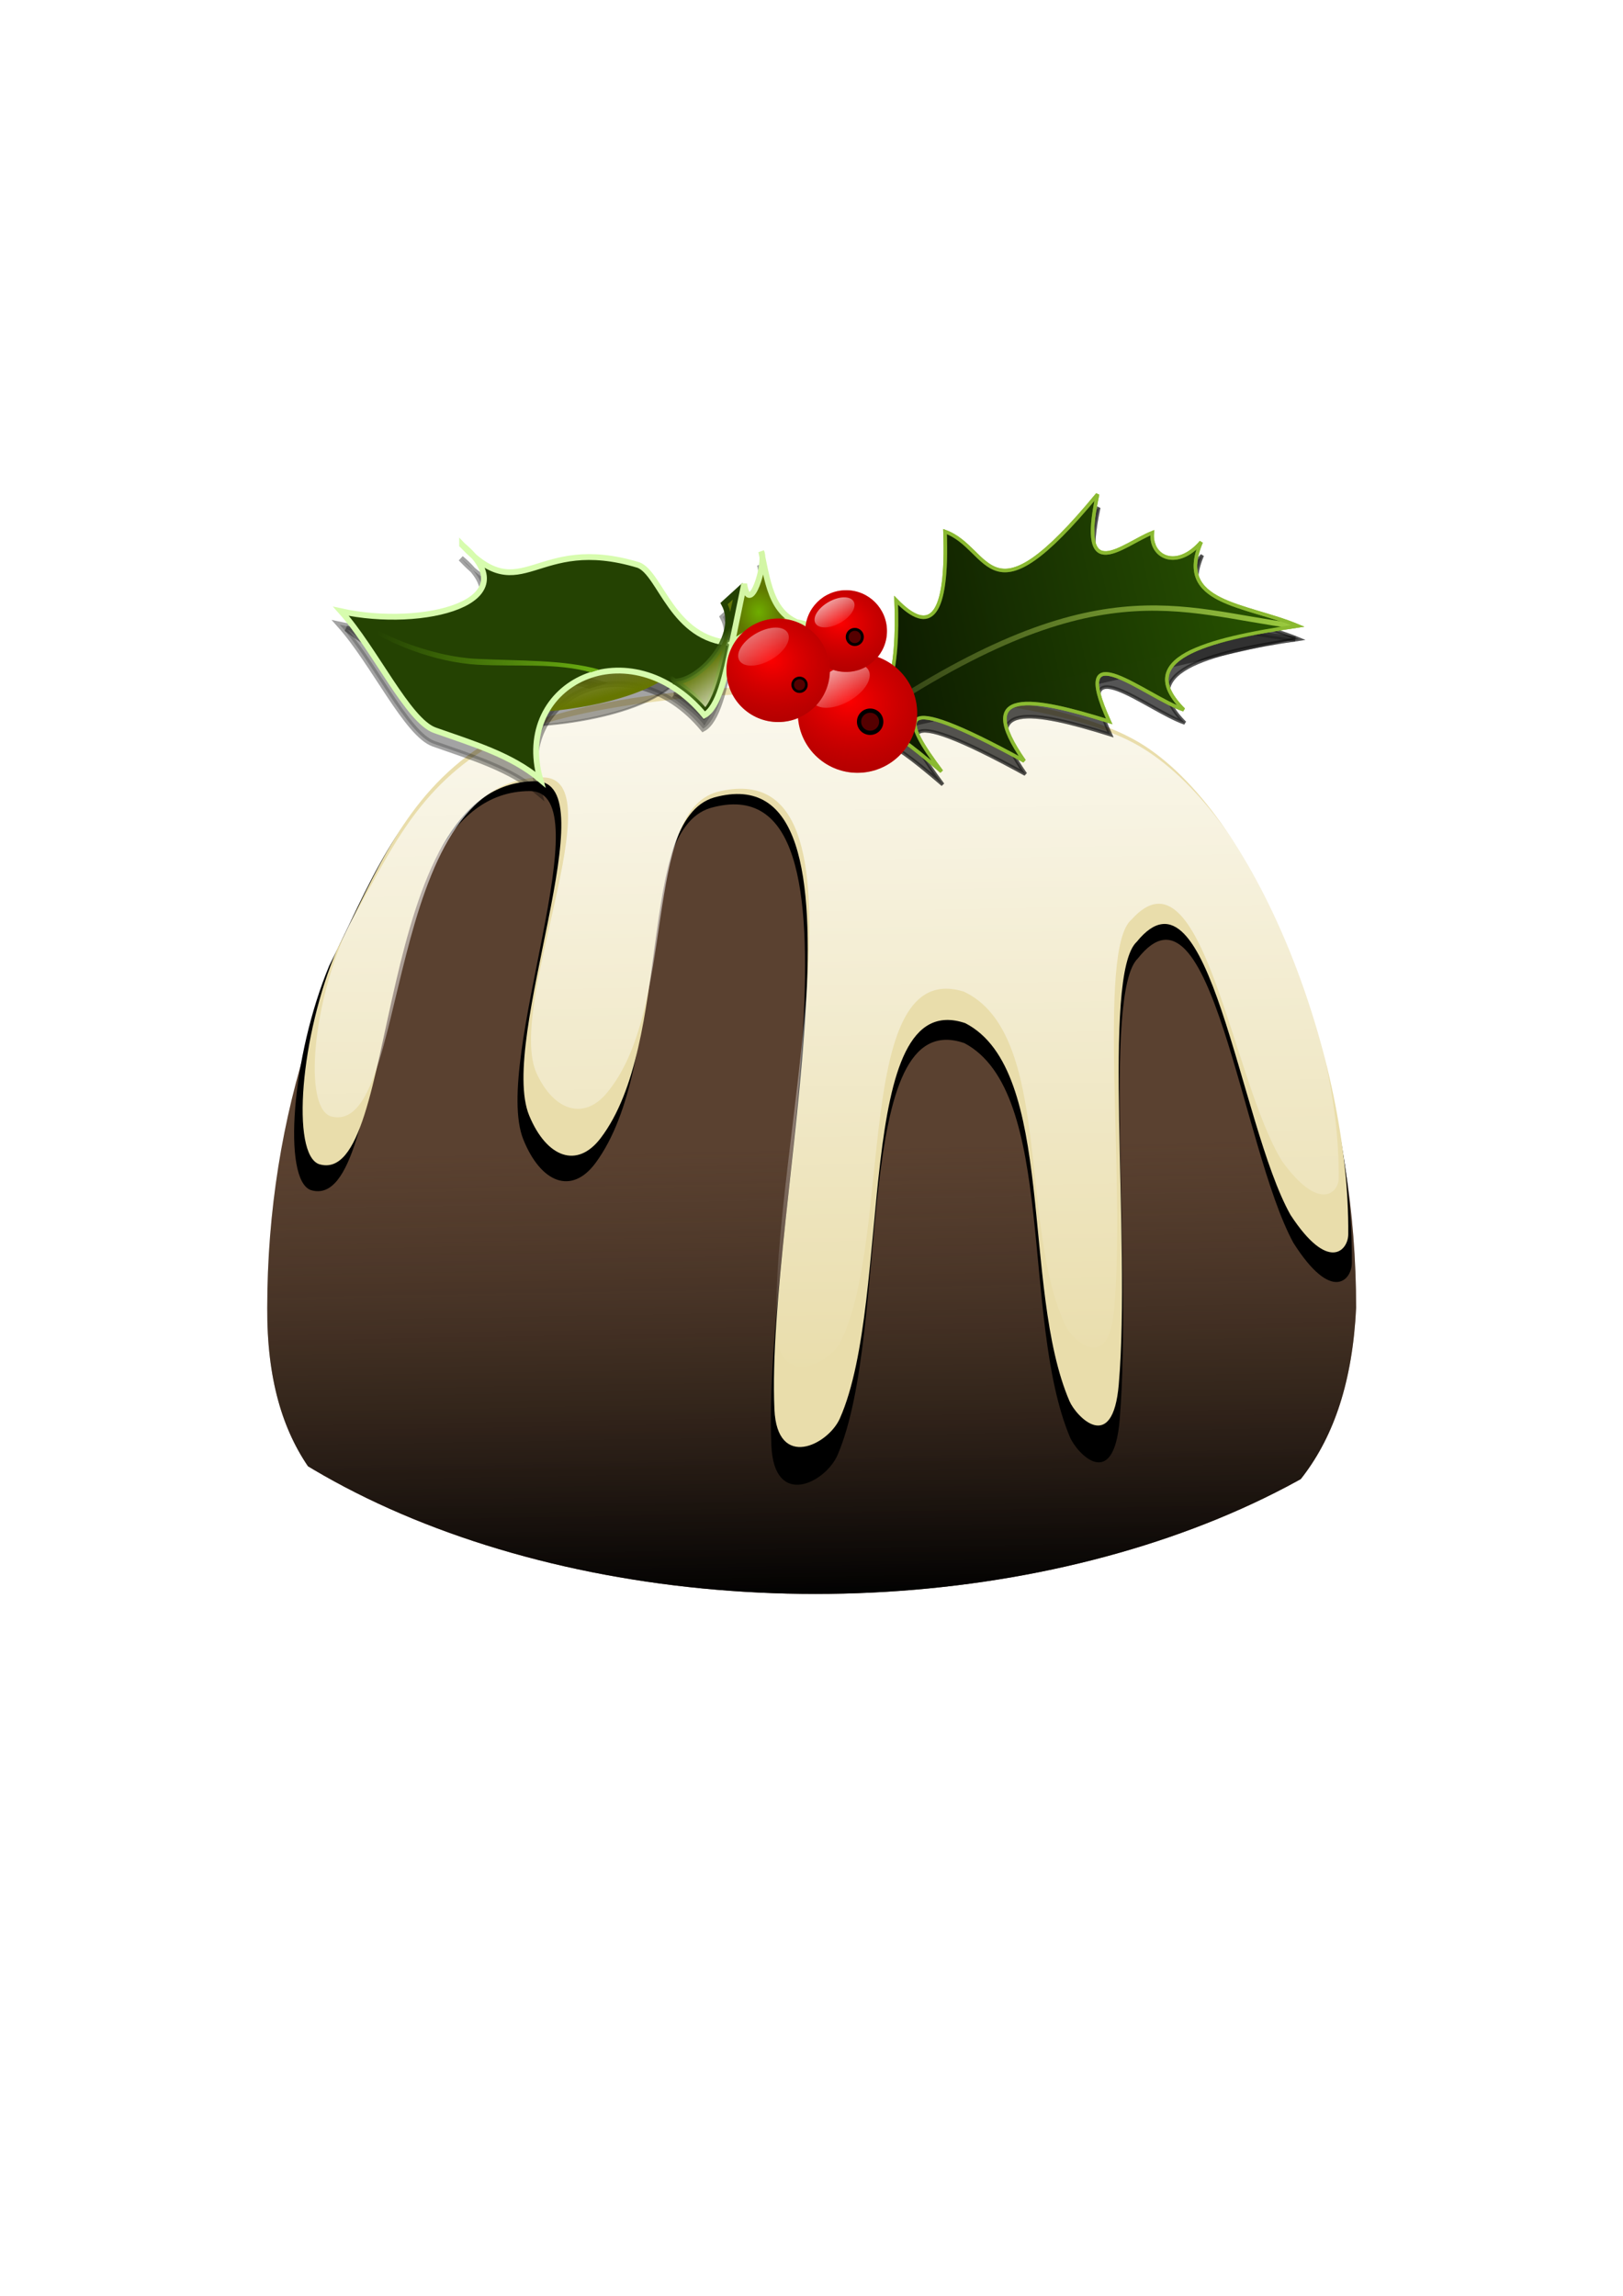
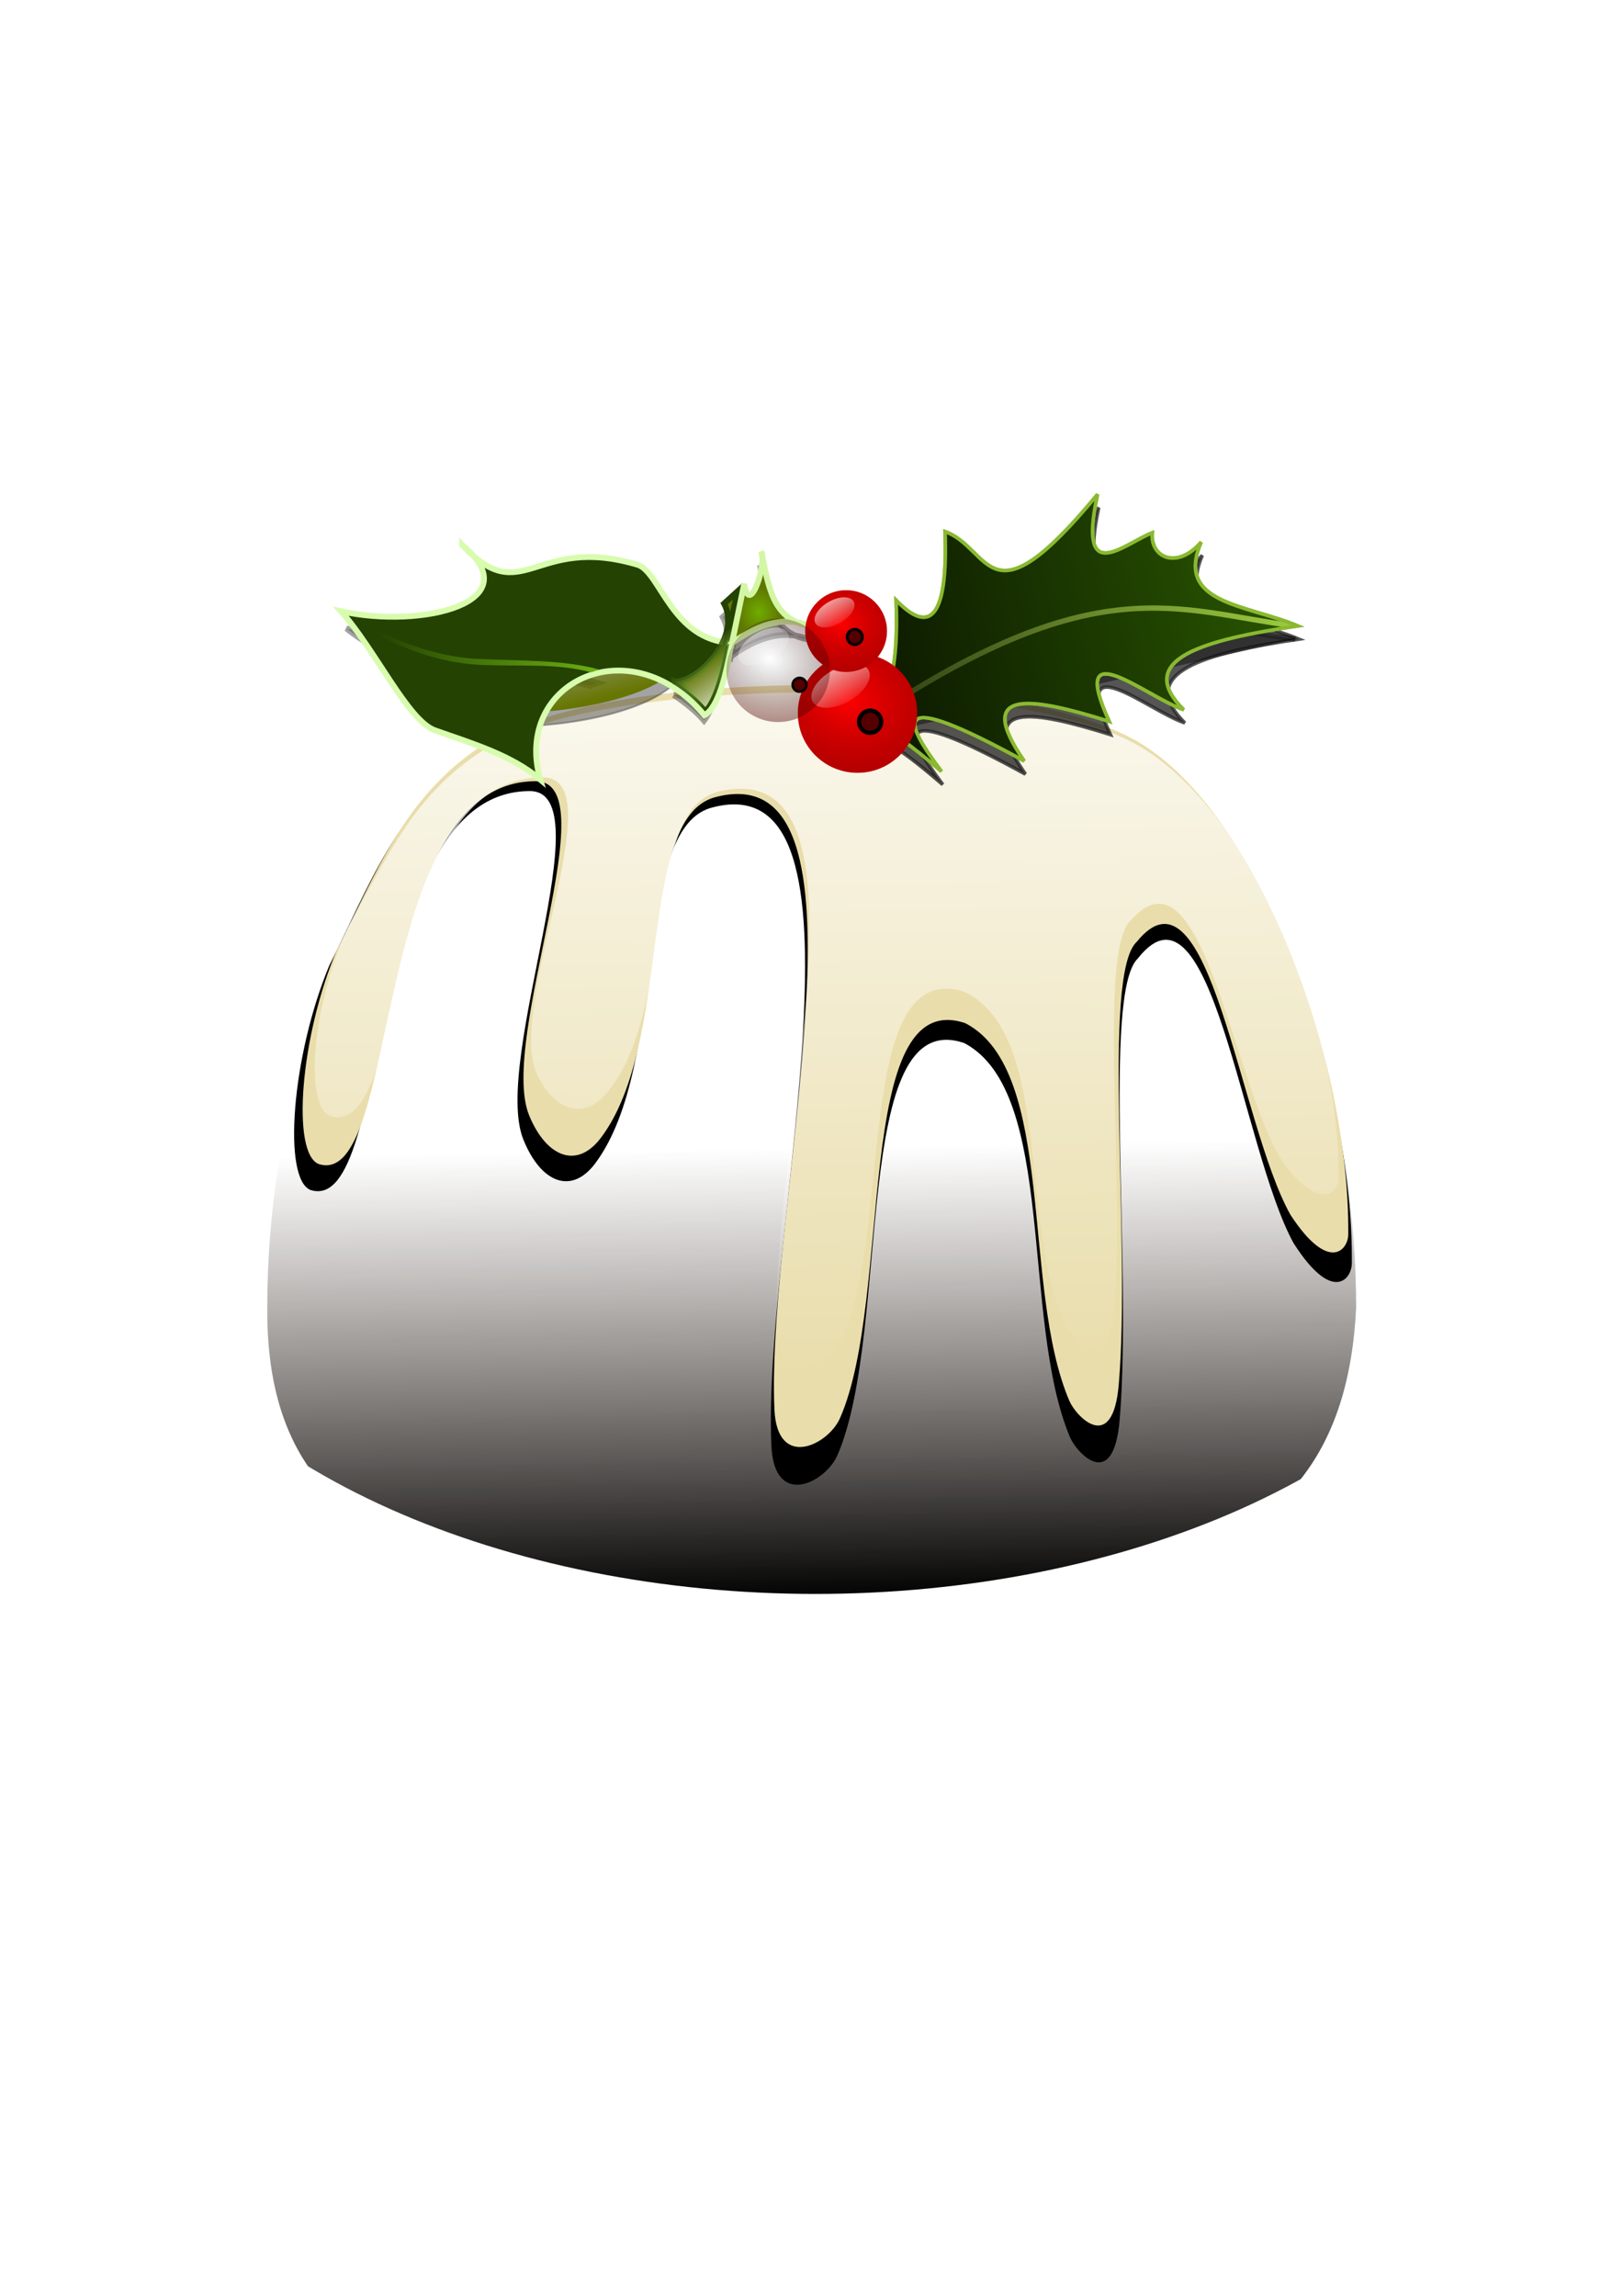
<svg xmlns="http://www.w3.org/2000/svg" xmlns:ns1="http://sodipodi.sourceforge.net/DTD/sodipodi-0.dtd" xmlns:ns2="http://www.inkscape.org/namespaces/inkscape" xmlns:xlink="http://www.w3.org/1999/xlink" ns1:docname="Christmas Pudding.svg" ns2:version="0.48.1 " version="1.1" id="svg2" height="1052.362" width="744.094" ns2:export-filename="C:\Users\The Jones'\Pictures\Clipart\Robin.png" ns2:export-xdpi="90" ns2:export-ydpi="90">
  <ns1:namedview id="base" pagecolor="#ffffff" bordercolor="#666666" borderopacity="1.0" ns2:pageopacity="0.0" ns2:pageshadow="2" ns2:zoom="0.020304917" ns2:cx="-31.743104" ns2:cy="-7966.7279" ns2:document-units="px" ns2:current-layer="svg2" showgrid="false" ns2:window-width="1366" ns2:window-height="706" ns2:window-x="-8" ns2:window-y="-8" ns2:window-maximized="1" showguides="true" ns2:guide-bbox="true" showborder="false" />
  <defs id="defs4">
    <linearGradient ns2:collect="always" id="linearGradient3972">
      <stop style="stop-color:#000000;stop-opacity:1;" offset="0" id="stop3974" />
      <stop style="stop-color:#31231a;stop-opacity:0" offset="1" id="stop3976" />
    </linearGradient>
    <linearGradient ns2:collect="always" id="linearGradient3960">
      <stop style="stop-color:#000000;stop-opacity:1;" offset="0" id="stop3962" />
      <stop style="stop-color:#000000;stop-opacity:0;" offset="1" id="stop3964" />
    </linearGradient>
    <linearGradient ns2:collect="always" id="linearGradient3950">
      <stop style="stop-color:#000000;stop-opacity:1;" offset="0" id="stop3952" />
      <stop style="stop-color:#000000;stop-opacity:0;" offset="1" id="stop3954" />
    </linearGradient>
    <linearGradient ns2:collect="always" id="linearGradient5202">
      <stop style="stop-color:#ffffff;stop-opacity:1;" offset="0" id="stop5204" />
      <stop style="stop-color:#ffffff;stop-opacity:0;" offset="1" id="stop5206" />
    </linearGradient>
    <linearGradient ns2:collect="always" id="linearGradient5113">
      <stop style="stop-color:#69ac11;stop-opacity:1;" offset="0" id="stop5115" />
      <stop style="stop-color:#69ac11;stop-opacity:0;" offset="1" id="stop5117" />
    </linearGradient>
    <linearGradient ns2:collect="always" id="linearGradient5091">
      <stop style="stop-color:#627607;stop-opacity:1;" offset="0" id="stop5093" />
      <stop style="stop-color:#ffffff;stop-opacity:1" offset="1" id="stop5095" />
    </linearGradient>
    <linearGradient ns2:collect="always" id="linearGradient5083">
      <stop style="stop-color:#244202;stop-opacity:1" offset="0" id="stop5085" />
      <stop style="stop-color:#b4fa65;stop-opacity:0;" offset="1" id="stop5087" />
    </linearGradient>
    <linearGradient ns2:collect="always" id="linearGradient5073">
      <stop id="stop5077" offset="0" style="stop-color:#6fad00;stop-opacity:1" />
      <stop id="stop5075" offset="1" style="stop-color:#5f7700;stop-opacity:1" />
    </linearGradient>
    <linearGradient ns2:collect="always" id="linearGradient5041">
      <stop style="stop-color:#667600;stop-opacity:1;" offset="0" id="stop5043" />
      <stop style="stop-color:#667600;stop-opacity:0;" offset="1" id="stop5045" />
    </linearGradient>
    <linearGradient ns2:collect="always" id="linearGradient4981">
      <stop style="stop-color:#000000;stop-opacity:1;" offset="0" id="stop4983" />
      <stop style="stop-color:#000000;stop-opacity:0;" offset="1" id="stop4985" />
    </linearGradient>
    <linearGradient ns2:collect="always" id="linearGradient4882">
      <stop style="stop-color:#ffffff;stop-opacity:1;" offset="0" id="stop4884" />
      <stop style="stop-color:#ffffff;stop-opacity:0;" offset="1" id="stop4886" />
    </linearGradient>
    <linearGradient ns2:collect="always" id="linearGradient4870">
      <stop id="stop4874" offset="0" style="stop-color:#000000;stop-opacity:0;" />
      <stop id="stop4872" offset="1" style="stop-color:#bd0000;stop-opacity:1" />
    </linearGradient>
    <linearGradient ns2:collect="always" id="linearGradient4781">
      <stop style="stop-color:#31231a;stop-opacity:0" offset="0" id="stop4783" />
      <stop style="stop-color:#000000;stop-opacity:1" offset="1" id="stop4785" />
    </linearGradient>
    <linearGradient id="linearGradient4028" ns2:collect="always">
      <stop id="stop4030" offset="0" style="stop-color:#ffffff;stop-opacity:0" />
      <stop id="stop4032" offset="1" style="stop-color:#cccccc;stop-opacity:1" />
    </linearGradient>
    <linearGradient id="linearGradient4643" ns2:collect="always">
      <stop style="stop-color:#000000;stop-opacity:0;" offset="0" id="stop4647" />
      <stop style="stop-color:#000000;stop-opacity:1;" offset="1" id="stop4645" />
    </linearGradient>
    <linearGradient id="linearGradient4614" ns2:collect="always">
      <stop id="stop4616" offset="0" style="stop-color:#000000;stop-opacity:1;" />
      <stop id="stop4618" offset="1" style="stop-color:#000000;stop-opacity:0;" />
    </linearGradient>
    <linearGradient id="linearGradient4590" ns2:collect="always">
      <stop id="stop4592" offset="0" style="stop-color:#000000;stop-opacity:1;" />
      <stop id="stop4594" offset="1" style="stop-color:#000000;stop-opacity:0;" />
    </linearGradient>
    <linearGradient id="linearGradient4574" ns2:collect="always">
      <stop id="stop4576" offset="0" style="stop-color:#000000;stop-opacity:1" />
      <stop id="stop4578" offset="1" style="stop-color:#999999;stop-opacity:1" />
    </linearGradient>
    <linearGradient id="linearGradient4440" ns2:collect="always">
      <stop style="stop-color:#a78d61;stop-opacity:1" offset="0" id="stop4444" />
      <stop style="stop-color:#625237;stop-opacity:1;" offset="1" id="stop4442" />
    </linearGradient>
    <linearGradient id="linearGradient3949" ns2:collect="always">
      <stop id="stop3951" offset="0" style="stop-color:#ffffff;stop-opacity:1;" />
      <stop id="stop3953" offset="1" style="stop-color:#ffffff;stop-opacity:0;" />
    </linearGradient>
    <linearGradient id="linearGradient3930" ns2:collect="always">
      <stop style="stop-color:#333333;stop-opacity:1" offset="0" id="stop3934" />
      <stop style="stop-color:#000000;stop-opacity:1;" offset="1" id="stop3932" />
    </linearGradient>
    <radialGradient r="11.942" fy="261.55" fx="305.941" cy="261.55" cx="305.941" gradientTransform="matrix(0.499,1.097,-0.72,0.327,339.349,-159.467)" gradientUnits="userSpaceOnUse" id="radialGradient4082" xlink:href="#linearGradient3930" ns2:collect="always" />
    <linearGradient y2="263.159" x2="291.875" y1="254.498" x1="284.367" gradientTransform="matrix(1.112,0,0,1.112,14.988,87.982)" gradientUnits="userSpaceOnUse" id="linearGradient4094" xlink:href="#linearGradient3949" ns2:collect="always" />
    <radialGradient r="11.942" fy="261.55" fx="305.941" cy="261.55" cx="305.941" gradientTransform="matrix(0.499,1.097,-0.72,0.327,339.349,-159.467)" gradientUnits="userSpaceOnUse" id="radialGradient4357" xlink:href="#linearGradient3930" ns2:collect="always" />
    <linearGradient y2="263.159" x2="291.875" y1="254.498" x1="284.367" gradientTransform="matrix(1.112,0,0,1.112,14.988,87.982)" gradientUnits="userSpaceOnUse" id="linearGradient4359" xlink:href="#linearGradient3949" ns2:collect="always" />
    <radialGradient gradientUnits="userSpaceOnUse" gradientTransform="matrix(0.897,4.184,-0.766,0.164,436.837,-1665.313)" r="19.265" fy="504.04" fx="487.553" cy="504.04" cx="487.553" id="radialGradient4446" xlink:href="#linearGradient4440" ns2:collect="always" />
    <radialGradient r="19.265" fy="504.04" fx="487.553" cy="504.04" cx="487.553" gradientTransform="matrix(0.897,4.184,-0.766,0.164,539.507,-1663.18)" gradientUnits="userSpaceOnUse" id="radialGradient4473" xlink:href="#linearGradient4440" ns2:collect="always" />
    <radialGradient r="19.265" fy="504.04" fx="487.553" cy="504.04" cx="487.553" gradientTransform="matrix(0.897,4.184,-0.766,0.164,539.507,-1663.18)" gradientUnits="userSpaceOnUse" id="radialGradient4483" xlink:href="#linearGradient4440" ns2:collect="always" />
    <radialGradient r="19.265" fy="504.04" fx="487.553" cy="504.04" cx="487.553" gradientTransform="matrix(0.897,4.184,-0.766,0.164,436.837,-1665.313)" gradientUnits="userSpaceOnUse" id="radialGradient4491" xlink:href="#linearGradient4440" ns2:collect="always" />
    <radialGradient gradientUnits="userSpaceOnUse" gradientTransform="matrix(1,0,0,0.642,0,248.324)" r="34.088" fy="693.449" fx="309.768" cy="693.449" cx="309.768" id="radialGradient4580" xlink:href="#linearGradient4574" ns2:collect="always" />
    <radialGradient gradientUnits="userSpaceOnUse" gradientTransform="matrix(1,0,0,0.642,0,248.324)" r="34.088" fy="693.449" fx="309.768" cy="693.449" cx="309.768" id="radialGradient4596" xlink:href="#linearGradient4590" ns2:collect="always" />
    <radialGradient gradientUnits="userSpaceOnUse" gradientTransform="matrix(1,0,0,0.642,0,248.324)" r="34.088" fy="693.449" fx="309.768" cy="693.449" cx="309.768" id="radialGradient4622" xlink:href="#linearGradient4614" ns2:collect="always" />
    <radialGradient gradientUnits="userSpaceOnUse" gradientTransform="matrix(1,0,0,1.227,0,-196.342)" r="15.528" fy="863.904" fx="350.094" cy="863.904" cx="350.094" id="radialGradient4649" xlink:href="#linearGradient4643" ns2:collect="always" />
    <radialGradient r="11.942" fy="261.55" fx="305.941" cy="261.55" cx="305.941" gradientTransform="matrix(0.499,1.097,-0.72,0.327,339.349,-159.467)" gradientUnits="userSpaceOnUse" id="radialGradient4018" xlink:href="#linearGradient3930" ns2:collect="always" />
    <linearGradient y2="263.159" x2="291.875" y1="254.498" x1="284.367" gradientTransform="matrix(1.112,0,0,1.112,14.988,87.982)" gradientUnits="userSpaceOnUse" id="linearGradient4020" xlink:href="#linearGradient3949" ns2:collect="always" />
    <radialGradient gradientTransform="matrix(1.235,-0.016,0.026,1.579,-78.71,-148.619)" gradientUnits="userSpaceOnUse" r="11.692" fy="264.873" fx="306.055" cy="264.873" cx="306.055" id="radialGradient4034" xlink:href="#linearGradient4028" ns2:collect="always" />
    <radialGradient r="11.692" fy="264.873" fx="306.055" cy="264.873" cx="306.055" gradientTransform="matrix(1.235,-0.016,0.026,1.579,-78.71,-148.619)" gradientUnits="userSpaceOnUse" id="radialGradient4039" xlink:href="#linearGradient4028" ns2:collect="always" />
    <radialGradient r="11.692" fy="264.873" fx="306.055" cy="264.873" cx="306.055" gradientTransform="matrix(1.235,-0.016,0.026,1.579,-78.71,-148.619)" gradientUnits="userSpaceOnUse" id="radialGradient4047" xlink:href="#linearGradient4028" ns2:collect="always" />
    <clipPath id="clipPath4275" clipPathUnits="userSpaceOnUse">
      <path ns1:type="arc" style="fill:#ff0000;fill-opacity:1;fill-rule:nonzero;stroke:none" id="path4277" ns1:cx="349" ns1:cy="437.36218" ns1:rx="181" ns1:ry="181" d="m 530,437.362 a 181,181 0 1 1 -362,0 181,181 0 1 1 362,0 z" transform="matrix(0.063,0.704,-1.443,0,958.179,167.503)" />
    </clipPath>
    <clipPath id="clipPath4292" clipPathUnits="userSpaceOnUse">
      <path transform="matrix(0.806,0,0,1.379,126.493,44.539)" d="m -181.011,467.198 a 332.373,148.242 0 1 1 -664.747,0 332.373,148.242 0 1 1 664.747,0 z" ns1:ry="148.24164" ns1:rx="332.37335" ns1:cy="467.19781" ns1:cx="-513.38422" id="path4294" style="fill:#ff0000;fill-opacity:1;fill-rule:nonzero;stroke:none" ns1:type="arc" />
    </clipPath>
    <linearGradient ns2:collect="always" xlink:href="#linearGradient4781" id="linearGradient4787" x1="-287.247" y1="588.529" x2="-289.635" y2="881.848" gradientUnits="userSpaceOnUse" />
    <filter ns2:collect="always" id="filter4818">
      <feGaussianBlur ns2:collect="always" stdDeviation="4.244" id="feGaussianBlur4820" />
    </filter>
    <filter ns2:collect="always" id="filter4860">
      <feGaussianBlur ns2:collect="always" stdDeviation="0.616" id="feGaussianBlur4862" />
    </filter>
    <radialGradient ns2:collect="always" xlink:href="#linearGradient4870" id="radialGradient5188" gradientUnits="userSpaceOnUse" gradientTransform="matrix(-0.662,2.726,-3.388,-0.823,1165.94,153.877)" cx="130.084" cy="281.213" fx="130.084" fy="281.213" r="42.812" />
    <linearGradient ns2:collect="always" xlink:href="#linearGradient4882" id="linearGradient5190" gradientUnits="userSpaceOnUse" x1="371.613" y1="217.603" x2="372.497" y2="267.634" />
    <radialGradient ns2:collect="always" xlink:href="#linearGradient4870" id="radialGradient5192" gradientUnits="userSpaceOnUse" gradientTransform="matrix(-0.662,2.726,-3.388,-0.823,1165.94,153.877)" cx="130.084" cy="281.213" fx="130.084" fy="281.213" r="42.812" />
    <linearGradient ns2:collect="always" xlink:href="#linearGradient4882" id="linearGradient5194" gradientUnits="userSpaceOnUse" x1="371.613" y1="217.603" x2="372.497" y2="267.634" />
    <radialGradient ns2:collect="always" xlink:href="#linearGradient4870" id="radialGradient5196" gradientUnits="userSpaceOnUse" gradientTransform="matrix(-0.662,2.726,-3.388,-0.823,1165.94,153.877)" cx="130.084" cy="281.213" fx="130.084" fy="281.213" r="42.812" />
    <linearGradient ns2:collect="always" xlink:href="#linearGradient4882" id="linearGradient5198" gradientUnits="userSpaceOnUse" x1="371.889" y1="193.117" x2="376.629" y2="269.991" />
    <linearGradient ns2:collect="always" xlink:href="#linearGradient5202" id="linearGradient5208" x1="365.589" y1="223.996" x2="372.739" y2="669.21" gradientUnits="userSpaceOnUse" />
    <filter ns2:collect="always" id="filter5242">
      <feGaussianBlur ns2:collect="always" stdDeviation="3.082" id="feGaussianBlur5244" />
    </filter>
    <filter ns2:collect="always" id="filter5250">
      <feGaussianBlur ns2:collect="always" stdDeviation="2.714" id="feGaussianBlur5252" />
    </filter>
    <linearGradient ns2:collect="always" xlink:href="#linearGradient5113" id="linearGradient3150" gradientUnits="userSpaceOnUse" x1="-445.381" y1="173.611" x2="-556.477" y2="153.666" gradientTransform="matrix(0.892,0,0,0.892,669.159,151.914)" />
    <radialGradient ns2:collect="always" xlink:href="#linearGradient5073" id="radialGradient3153" gradientUnits="userSpaceOnUse" gradientTransform="matrix(0.448,-0.023,0.027,0.523,507.004,197.291)" cx="-363.703" cy="143.334" fx="-363.703" fy="143.334" r="21.669" />
    <linearGradient ns2:collect="always" xlink:href="#linearGradient5091" id="linearGradient3156" gradientUnits="userSpaceOnUse" x1="-397.013" y1="177.135" x2="-380.274" y2="201.271" gradientTransform="matrix(0.892,0,0,0.892,669.159,151.914)" />
    <linearGradient ns2:collect="always" xlink:href="#linearGradient5083" id="linearGradient3158" gradientUnits="userSpaceOnUse" x1="-386.107" y1="161.12" x2="-370.059" y2="180.874" gradientTransform="matrix(0.892,0,0,0.892,669.159,151.914)" />
    <linearGradient ns2:collect="always" xlink:href="#linearGradient5041" id="linearGradient3162" gradientUnits="userSpaceOnUse" x1="-437.228" y1="187.625" x2="-445.579" y2="154.747" gradientTransform="matrix(0.892,0,0,0.892,669.159,151.914)" />
    <linearGradient ns2:collect="always" xlink:href="#linearGradient4981" id="linearGradient3170" gradientUnits="userSpaceOnUse" x1="-3.884" y1="325.341" x2="329.831" y2="250.731" gradientTransform="matrix(0.81,0,0,0.81,327.574,83.647)" />
    <linearGradient ns2:collect="always" xlink:href="#linearGradient3950" id="linearGradient3956" x1="-290.204" y1="898.089" x2="-294.606" y2="571.813" gradientUnits="userSpaceOnUse" />
    <linearGradient ns2:collect="always" xlink:href="#linearGradient3960" id="linearGradient3966" x1="-290.204" y1="898.089" x2="-294.606" y2="571.813" gradientUnits="userSpaceOnUse" />
    <linearGradient ns2:collect="always" xlink:href="#linearGradient4781" id="linearGradient3968" gradientUnits="userSpaceOnUse" x1="-286.006" y1="550.053" x2="-290.876" y2="1014.205" />
    <linearGradient ns2:collect="always" xlink:href="#linearGradient3972" id="linearGradient3978" x1="-296.408" y1="896.55" x2="-300.81" y2="688.78" gradientUnits="userSpaceOnUse" />
  </defs>
  <g id="layer1" ns2:groupmode="layer" ns2:label="Layer 1" />
-   <path transform="matrix(1.24,0,0,1,730.103,-162.599)" style="fill:#5a4130;fill-opacity:1;fill-rule:nonzero;stroke:none" clip-path="url(#clipPath4292)" d="m -87.385,762.121 c -5.391,135.477 -99.567,122.224 -201.297,156.034 -108.779,-33.696 -201.885,-26.946 -201.297,-156.034 0,-177.532 90.124,-321.45 201.297,-321.45 111.173,0 201.297,143.918 201.297,321.45 z" id="path4285" ns2:connector-curvature="0" ns1:nodetypes="cccsc" />
+   <path transform="matrix(1.24,0,0,1,730.103,-162.599)" style="fill:#5a4130;fill-opacity:1;fill-rule:nonzero;stroke:none" clip-path="url(#clipPath4292)" d="m -87.385,762.121 z" id="path4285" ns2:connector-curvature="0" ns1:nodetypes="cccsc" />
  <path ns1:nodetypes="cccsc" ns2:connector-curvature="0" id="path3970" d="m -87.385,762.121 c -5.391,135.477 -99.567,122.224 -201.297,156.034 -108.779,-33.696 -201.885,-26.946 -201.297,-156.034 0,-177.532 90.124,-321.45 201.297,-321.45 111.173,0 201.297,143.918 201.297,321.45 z" clip-path="url(#clipPath4292)" style="fill:url(#linearGradient3978);fill-opacity:1;fill-rule:nonzero;stroke:none" transform="matrix(1.24,0,0,1,730.103,-162.599)" />
  <path style="fill:#000000;stroke:none;filter:url(#filter4818)" d="m 217.657,345.804 c -36.15,24.764 -48.571,60.709 -66.693,96.8 -17.269,41.421 -21.571,98.219 -8.462,102.914 38.348,11.713 23.076,-182.851 100.383,-182.902 34.246,-0.022 -17.601,123.41 -2.941,159.739 8.052,19.952 22.15,25.523 33.079,10.747 33.844,-45.758 16.506,-151.749 52.657,-162.729 80.366,-22.736 23.732,194.724 27.967,292.23 1.267,29.167 24.899,16.976 30.346,4.341 24.874,-57.697 5.806,-207.002 58.167,-188.785 42.428,22.528 25.723,126.393 48.333,180.513 3.067,7.341 20.058,25.755 22.851,-7.974 5.818,-70.281 -8.129,-195.704 8.346,-211.4 33.623,-42.725 47.543,86.96 71.314,130.439 17.629,27.764 26.704,16.898 26.775,9.307 0.774,-82.939 -40.707,-197.284 -94.33,-233.241 -58.104,-38.961 -251.481,-38.575 -307.792,0 z" id="path4789" ns2:connector-curvature="0" ns1:nodetypes="sccssscsscssccsss" />
  <path ns1:nodetypes="sccssscsscssccsss" ns2:connector-curvature="0" id="path4800" d="m 222.885,341.963 c -35.242,23.768 -47.351,58.269 -65.018,92.909 -16.835,39.756 -21.029,94.271 -8.249,98.777 37.385,11.242 22.497,-175.501 97.862,-175.55 33.386,-0.022 -17.159,118.45 -2.867,153.318 7.849,19.15 21.593,24.497 32.248,10.315 32.994,-43.919 16.091,-145.65 51.335,-156.188 78.348,-21.822 23.136,186.897 27.265,280.484 1.235,27.995 24.274,16.294 29.584,4.167 24.249,-55.378 5.661,-198.682 56.707,-181.197 41.362,21.622 25.077,121.313 47.119,173.258 2.99,7.046 19.555,24.72 22.277,-7.653 5.672,-67.456 -7.924,-187.838 8.137,-202.903 32.779,-41.008 46.349,83.464 69.523,125.196 17.186,26.648 26.033,16.219 26.102,8.933 0.755,-79.605 -39.684,-189.355 -91.961,-223.866 -56.644,-37.395 -245.165,-37.025 -300.062,0 z" style="fill:#e9ddab;fill-opacity:1;stroke:none;filter:url(#filter4860)" transform="matrix(1.014,0,0,1,-5.39,0)" />
  <path transform="matrix(0.993,0,0,0.885,3.138,39.44)" style="fill:url(#linearGradient5208);fill-opacity:1;stroke:none;filter:url(#filter4860)" d="m 222.885,341.963 c -35.242,23.768 -47.351,58.269 -65.018,92.909 -16.835,39.756 -21.029,94.271 -8.249,98.777 37.385,11.242 22.497,-175.501 97.862,-175.55 33.386,-0.022 -17.159,118.45 -2.867,153.318 7.849,19.15 21.593,24.497 32.248,10.315 32.994,-43.919 16.091,-145.65 51.335,-156.188 78.348,-21.822 23.136,186.897 27.265,280.484 1.235,27.995 24.274,16.294 29.584,4.167 24.249,-55.378 5.661,-198.682 56.707,-181.197 41.362,21.622 25.077,121.313 47.119,173.258 2.99,7.046 19.555,24.72 22.277,-7.653 5.672,-67.456 -7.924,-187.838 8.137,-202.903 32.779,-41.008 46.349,83.464 69.523,125.196 17.186,26.648 26.033,16.219 26.102,8.933 0.755,-79.605 -39.684,-189.355 -91.961,-223.866 -56.644,-37.395 -245.165,-37.025 -300.062,0 z" id="path5200" ns2:connector-curvature="0" ns1:nodetypes="sccssscsscssccsss" />
  <path ns1:nodetypes="cccccccccccc" ns2:connector-curvature="0" id="path5212" d="m 75.744,306.781 c 22.982,-2.521 28.507,-31.227 27.004,-70.475 19.35,19.966 29.383,9.652 27.663,-38.86 26.564,9.57 23.911,54.63 86.282,-21.076 -11.35,52.838 14.318,28.348 30.956,21.735 -1.227,14.121 14.097,21.106 27.663,5.269 -14.938,34.925 24.861,34.999 54.667,47.422 -52.861,7.804 -93.283,18.784 -64.547,47.422 -21.112,-7.136 -65.826,-45.458 -42.153,6.586 -43.817,-13.709 -77.139,-19.421 -48.081,22.394 -77.279,-42.398 -68.261,-22.724 -46.763,5.928 C 90.344,300.397 95.283,310.953 75.744,306.781 z" style="opacity:0.65;fill:#000000;fill-opacity:1;stroke:#000000;stroke-width:2;stroke-linecap:butt;stroke-linejoin:miter;stroke-opacity:1;filter:url(#filter5242)" transform="matrix(0.81,0,0,0.81,328.199,89.815)" />
  <path ns1:nodetypes="cc" ns2:connector-curvature="0" id="path5214" d="M 82.77,306.625 C 215.613,215.943 262.27,242.491 328.003,250.797" style="opacity:0.65;fill:#000000;fill-opacity:1;stroke:#000000;stroke-width:3;stroke-linecap:butt;stroke-linejoin:miter;stroke-miterlimit:4;stroke-opacity:1;stroke-dasharray:none;filter:url(#filter5242)" transform="matrix(0.81,0,0,0.81,328.199,89.815)" />
  <path style="opacity:0.65;fill:#000000;fill-opacity:1;stroke:#000000;stroke-width:2;stroke-linecap:butt;stroke-linejoin:miter;stroke-opacity:1;filter:url(#filter5242)" d="m 75.744,306.781 c 22.982,-2.521 28.507,-31.227 27.004,-70.475 19.35,19.966 29.383,9.652 27.663,-38.86 26.564,9.57 23.911,54.63 86.282,-21.076 -11.35,52.838 14.318,28.348 30.956,21.735 -1.227,14.121 14.097,21.106 27.663,5.269 -14.938,34.925 24.861,34.999 54.667,47.422 -52.861,7.804 -93.283,18.784 -64.547,47.422 -21.112,-7.136 -65.826,-45.458 -42.153,6.586 -43.817,-13.709 -77.139,-19.421 -48.081,22.394 -77.279,-42.398 -68.261,-22.724 -46.763,5.928 C 90.344,300.397 95.283,310.953 75.744,306.781 z" id="path5216" ns2:connector-curvature="0" ns1:nodetypes="cccccccccccc" transform="matrix(0.81,0,0,0.81,328.199,89.815)" />
  <path style="fill:#2a5601;fill-opacity:1;stroke:#8ab931;stroke-width:1.621;stroke-linecap:butt;stroke-linejoin:miter;stroke-opacity:1" d="m 388.96,332.276 c 18.625,-2.043 23.103,-25.308 21.885,-57.116 15.682,16.181 23.813,7.822 22.419,-31.494 21.529,7.756 19.379,44.275 69.927,-17.081 -9.199,42.822 11.604,22.974 25.088,17.615 -0.994,11.445 11.424,17.105 22.419,4.27 -12.107,28.305 20.149,28.365 44.305,38.433 -42.841,6.325 -75.601,15.224 -52.312,38.433 -17.11,-5.783 -53.348,-36.841 -34.163,5.338 -35.511,-11.11 -62.517,-15.74 -38.967,18.149 -62.63,-34.361 -55.322,-18.416 -37.899,4.804 -30.871,-26.526 -26.867,-17.971 -42.703,-21.352 z" id="path4967" ns2:connector-curvature="0" ns1:nodetypes="cccccccccccc" />
  <path style="fill:#295600;fill-opacity:1;stroke:#9ccc40;stroke-width:2.431;stroke-linecap:butt;stroke-linejoin:miter;stroke-miterlimit:4;stroke-opacity:1;stroke-dasharray:none" d="M 394.654,332.149 C 502.316,258.657 540.13,280.172 593.402,286.904" id="path4969" ns2:connector-curvature="0" ns1:nodetypes="cc" />
  <path ns1:nodetypes="cccccccccccc" ns2:connector-curvature="0" id="path4971" d="m 388.96,332.276 c 18.625,-2.043 23.103,-25.308 21.885,-57.116 15.682,16.181 23.813,7.822 22.419,-31.494 21.529,7.756 19.379,44.275 69.927,-17.081 -9.199,42.822 11.604,22.974 25.088,17.615 -0.994,11.445 11.424,17.105 22.419,4.27 -12.107,28.305 20.149,28.365 44.305,38.433 -42.841,6.325 -75.601,15.224 -52.312,38.433 -17.11,-5.783 -53.348,-36.841 -34.163,5.338 -35.511,-11.11 -62.517,-15.74 -38.967,18.149 -62.63,-34.361 -55.322,-18.416 -37.899,4.804 -30.871,-26.526 -26.867,-17.971 -42.703,-21.352 z" style="fill:url(#linearGradient3170);fill-opacity:1;stroke:#8ab931;stroke-width:1.621;stroke-linecap:butt;stroke-linejoin:miter;stroke-opacity:1" />
  <path ns1:nodetypes="ccccc" ns2:connector-curvature="0" id="path5220" d="m -502.241,193.509 c 10.842,5.976 81.119,1.468 101.325,-21.493 l -37.284,-15.352 -38.162,-8.334 c 2.193,9.358 -28.154,14.906 -25.88,45.18 z" style="opacity:0.6;fill:#000000;fill-opacity:1;stroke:#000000;stroke-opacity:1;filter:url(#filter5250)" transform="matrix(0.892,0,0,0.892,668.535,158.082)" />
-   <path ns1:nodetypes="cccccccc" ns2:connector-curvature="0" id="path5222" d="m -512.601,109.729 c 35.316,29.366 -20.274,43.302 -62.268,34.067 17.503,19.552 34.489,56.297 48.241,61.162 19.397,6.836 39.52,12.801 54.202,25.295 -14.327,-49.941 46.345,-78.847 84.33,-33.046 7.006,-3.739 11.312,-20.739 13.827,-37.051 -30.434,-1.883 -36.209,-35.529 -47.652,-40.097 -53.7,-16.274 -59.275,23.268 -90.68,-10.331 z" style="opacity:0.6;fill:#000000;fill-opacity:1;stroke:#000000;stroke-width:3;stroke-linecap:butt;stroke-linejoin:miter;stroke-opacity:1;filter:url(#filter5250)" transform="matrix(0.892,0,0,0.892,668.535,158.082)" />
  <path ns1:nodetypes="ccccc" ns2:connector-curvature="0" id="path5224" d="m -403.216,179.914 c 13.021,-0.077 34.112,-23.719 25.224,-40.066 l 7.003,-6.373 c -5.846,25.961 -9.394,50.22 -16.629,59.59 -3.735,-4.439 -9.845,-9.384 -15.597,-13.151 z" style="opacity:0.6;fill:#000000;fill-opacity:1;stroke:#000000;stroke-width:3;stroke-linecap:butt;stroke-linejoin:miter;stroke-opacity:1;filter:url(#filter5250)" transform="matrix(0.892,0,0,0.892,668.535,158.082)" />
  <path ns1:nodetypes="ccccc" ns2:connector-curvature="0" id="path5226" d="m -373.926,160.204 6.267,-30.47 c 2.732,17.687 11.762,-10.747 8.793,-16.605 3.779,17.853 5.642,35.187 25.279,38.309 -14.291,-5.939 -28.316,0.06 -40.339,8.765 z" style="opacity:0.6;fill:#000000;fill-opacity:1;stroke:#000000;stroke-width:3;stroke-linecap:butt;stroke-linejoin:miter;stroke-opacity:1;filter:url(#filter5250)" transform="matrix(0.892,0,0,0.892,668.535,158.082)" />
  <path ns1:nodetypes="ccccccc" ns2:connector-curvature="0" id="path5228" d="m -565.767,146.886 -5.608,-1.12 c 18.991,15.219 46.142,24.374 66.812,25.515 21.046,1.059 40.602,-1.037 58.125,3.906 l 4.279,-1.44 c -18.288,-5.159 -41.5,-4.423 -62.248,-5.467 -26.066,-1.059 -55.468,-14.814 -61.361,-21.396 z" style="font-size:medium;font-style:normal;font-variant:normal;font-weight:normal;font-stretch:normal;text-indent:0;text-align:start;text-decoration:none;line-height:normal;letter-spacing:normal;word-spacing:normal;text-transform:none;direction:ltr;block-progression:tb;writing-mode:lr-tb;text-anchor:start;baseline-shift:baseline;opacity:0.6;color:#000000;fill:#000000;fill-opacity:1;stroke:#000000;stroke-width:3;stroke-opacity:1;marker:none;visibility:visible;display:inline;overflow:visible;filter:url(#filter5250);enable-background:accumulate;font-family:Sans;-inkscape-font-specification:Sans" transform="matrix(0.892,0,0,0.892,668.535,158.082)" />
  <path style="fill:url(#linearGradient3162);fill-opacity:1;stroke:none" d="m 221.117,324.541 c 9.672,5.331 72.365,1.31 90.391,-19.174 l -33.261,-13.696 -34.043,-7.435 c 1.957,8.348 -25.116,13.297 -23.087,40.304 z" id="path5031" ns2:connector-curvature="0" ns1:nodetypes="ccccc" />
  <path style="fill:#244202;fill-opacity:1;stroke:#d7fcae;stroke-width:2.676;stroke-linecap:butt;stroke-linejoin:miter;stroke-opacity:1" d="m 211.874,249.802 c 31.505,26.197 -18.086,38.629 -55.549,30.391 15.614,17.442 30.767,50.221 43.035,54.562 17.304,6.098 35.255,11.419 48.353,22.565 -12.781,-44.552 41.343,-70.338 75.23,-29.48 6.25,-3.336 10.091,-18.501 12.335,-33.053 -27.15,-1.68 -32.302,-31.695 -42.51,-35.77 -47.905,-14.518 -52.879,20.757 -80.895,-9.216 z" id="path5023" ns2:connector-curvature="0" ns1:nodetypes="cccccccc" />
  <path style="fill:url(#linearGradient3156);fill-opacity:1;stroke:url(#linearGradient3158);stroke-width:2.676;stroke-linecap:butt;stroke-linejoin:miter;stroke-opacity:1" d="m 309.455,312.413 c 11.616,-0.068 30.431,-21.159 22.502,-35.743 l 6.247,-5.686 c -5.216,23.159 -8.381,44.8 -14.835,53.16 -3.332,-3.96 -8.782,-8.371 -13.914,-11.732 z" id="path5025" ns2:connector-curvature="0" ns1:nodetypes="ccccc" />
  <path style="fill:url(#radialGradient3153);fill-opacity:1;stroke:#d3f6a5;stroke-width:2.676;stroke-linecap:butt;stroke-linejoin:miter;stroke-opacity:1" d="m 335.585,294.831 5.59,-27.182 c 2.438,15.778 10.493,-9.587 7.844,-14.813 3.371,15.926 5.033,31.39 22.551,34.175 -12.749,-5.298 -25.261,0.054 -35.986,7.819 z" id="path5027" ns2:connector-curvature="0" ns1:nodetypes="ccccc" />
  <path style="font-size:medium;font-style:normal;font-variant:normal;font-weight:normal;font-stretch:normal;text-indent:0;text-align:start;text-decoration:none;line-height:normal;letter-spacing:normal;word-spacing:normal;text-transform:none;direction:ltr;block-progression:tb;writing-mode:lr-tb;text-anchor:start;baseline-shift:baseline;color:#000000;fill:url(#linearGradient3150);fill-opacity:1;stroke:none;stroke-width:3;marker:none;visibility:visible;display:inline;overflow:visible;enable-background:accumulate;font-family:Sans;-inkscape-font-specification:Sans" d="m 164.446,282.949 -5.003,-0.999 c 16.942,13.576 41.163,21.744 59.603,22.762 18.775,0.945 36.221,-0.925 51.853,3.485 l 3.817,-1.284 c -16.315,-4.602 -37.022,-3.945 -55.53,-4.877 -23.253,-0.945 -49.483,-13.215 -54.739,-19.087 z" id="path5099" ns2:connector-curvature="0" ns1:nodetypes="ccccccc" />
  <g id="g4946" transform="translate(58.299,65.501)">
    <g transform="matrix(1.153,0,0,1.153,-48.699,-22.511)" id="g4937">
      <path d="m 176.516,286.364 c 0,23.644 -19.167,42.812 -42.812,42.812 -23.644,0 -42.812,-19.167 -42.812,-42.812 0,-23.644 19.167,-42.812 42.812,-42.812 23.644,0 42.812,19.167 42.812,42.812 z" ns1:ry="42.811619" ns1:rx="42.811619" ns1:cy="286.36353" ns1:cx="133.70398" id="path4911" style="fill:#ff0000;fill-opacity:1;fill-rule:nonzero;stroke:none" ns1:type="arc" transform="matrix(0.554,0,0,0.554,258.562,87.585)" />
      <path ns1:type="arc" style="fill:url(#radialGradient5188);fill-opacity:1;fill-rule:nonzero;stroke:none" id="path4913" ns1:cx="133.70398" ns1:cy="286.36353" ns1:rx="42.811619" ns1:ry="42.811619" d="m 176.516,286.364 c 0,23.644 -19.167,42.812 -42.812,42.812 -23.644,0 -42.812,-19.167 -42.812,-42.812 0,-23.644 19.167,-42.812 42.812,-42.812 23.644,0 42.812,19.167 42.812,42.812 z" transform="matrix(0.554,0,0,0.554,258.562,87.585)" />
      <path transform="matrix(0.481,-0.274,0.274,0.481,77.926,217.705)" d="m 396.501,249.48 c 0,6.911 -10.321,12.514 -23.052,12.514 -12.732,0 -23.052,-5.603 -23.052,-12.514 0,-6.911 10.321,-12.514 23.052,-12.514 12.731,0 23.052,5.603 23.052,12.514 z" ns1:ry="12.514166" ns1:rx="23.05241" ns1:cy="249.47966" ns1:cx="373.44904" id="path4915" style="fill:url(#linearGradient5190);fill-opacity:1;fill-rule:nonzero;stroke:none" ns1:type="arc" />
    </g>
    <path ns1:type="arc" style="fill:#550000;fill-opacity:1;fill-rule:nonzero;stroke:#000000;stroke-width:6;stroke-opacity:1" id="path4917" ns1:cx="90.892365" ns1:cy="736.21484" ns1:rx="15.807367" ns1:ry="15.807367" d="m 106.7,736.215 c 0,8.73 -7.077,15.807 -15.807,15.807 -8.73,0 -15.807,-7.077 -15.807,-15.807 0,-8.73 7.077,-15.807 15.807,-15.807 8.73,0 15.807,7.077 15.807,15.807 z" transform="matrix(0.322,0,0,0.322,311.368,28.269)" />
  </g>
  <g transform="matrix(0.685,0,0,0.685,158.558,110.22)" id="g5007">
    <g id="g5009" transform="matrix(1.153,0,0,1.153,-48.699,-22.511)">
      <path transform="matrix(0.554,0,0,0.554,258.562,87.585)" ns1:type="arc" style="fill:#ff0000;fill-opacity:1;fill-rule:nonzero;stroke:none" id="path5011" ns1:cx="133.70398" ns1:cy="286.36353" ns1:rx="42.811619" ns1:ry="42.811619" d="m 176.516,286.364 c 0,23.644 -19.167,42.812 -42.812,42.812 -23.644,0 -42.812,-19.167 -42.812,-42.812 0,-23.644 19.167,-42.812 42.812,-42.812 23.644,0 42.812,19.167 42.812,42.812 z" />
      <path transform="matrix(0.554,0,0,0.554,258.562,87.585)" d="m 176.516,286.364 c 0,23.644 -19.167,42.812 -42.812,42.812 -23.644,0 -42.812,-19.167 -42.812,-42.812 0,-23.644 19.167,-42.812 42.812,-42.812 23.644,0 42.812,19.167 42.812,42.812 z" ns1:ry="42.811619" ns1:rx="42.811619" ns1:cy="286.36353" ns1:cx="133.70398" id="path5013" style="fill:url(#radialGradient5192);fill-opacity:1;fill-rule:nonzero;stroke:none" ns1:type="arc" />
      <path ns1:type="arc" style="fill:url(#linearGradient5194);fill-opacity:1;fill-rule:nonzero;stroke:none" id="path5015" ns1:cx="373.44904" ns1:cy="249.47966" ns1:rx="23.05241" ns1:ry="12.514166" d="m 396.501,249.48 c 0,6.911 -10.321,12.514 -23.052,12.514 -12.732,0 -23.052,-5.603 -23.052,-12.514 0,-6.911 10.321,-12.514 23.052,-12.514 12.731,0 23.052,5.603 23.052,12.514 z" transform="matrix(0.481,-0.274,0.274,0.481,77.926,217.705)" />
    </g>
    <path transform="matrix(0.322,0,0,0.322,311.368,28.269)" d="m 106.7,736.215 c 0,8.73 -7.077,15.807 -15.807,15.807 -8.73,0 -15.807,-7.077 -15.807,-15.807 0,-8.73 7.077,-15.807 15.807,-15.807 8.73,0 15.807,7.077 15.807,15.807 z" ns1:ry="15.807367" ns1:rx="15.807367" ns1:cy="736.21484" ns1:cx="90.892365" id="path5017" style="fill:#550000;fill-opacity:1;fill-rule:nonzero;stroke:#000000;stroke-width:6;stroke-opacity:1" ns1:type="arc" />
  </g>
  <g id="g4996" transform="translate(59.198,68.871)">
    <g transform="translate(-91.05,-78.98)" id="g4957">
-       <path ns1:type="arc" style="fill:#ff0000;fill-opacity:1;fill-rule:nonzero;stroke:none" id="path4866" ns1:cx="133.70398" ns1:cy="286.36353" ns1:rx="42.811619" ns1:ry="42.811619" d="m 176.516,286.364 c 0,23.644 -19.167,42.812 -42.812,42.812 -23.644,0 -42.812,-19.167 -42.812,-42.812 0,-23.644 19.167,-42.812 42.812,-42.812 23.644,0 42.812,19.167 42.812,42.812 z" transform="matrix(0.554,0,0,0.554,314.546,158.718)" />
      <path d="m 176.516,286.364 c 0,23.644 -19.167,42.812 -42.812,42.812 -23.644,0 -42.812,-19.167 -42.812,-42.812 0,-23.644 19.167,-42.812 42.812,-42.812 23.644,0 42.812,19.167 42.812,42.812 z" ns1:ry="42.811619" ns1:rx="42.811619" ns1:cy="286.36353" ns1:cx="133.70398" id="path4868" style="fill:url(#radialGradient5196);fill-opacity:1;fill-rule:nonzero;stroke:none" ns1:type="arc" transform="matrix(0.554,0,0,0.554,314.546,158.718)" />
      <path ns1:type="arc" style="fill:url(#linearGradient5198);fill-opacity:1;fill-rule:nonzero;stroke:none" id="path4880" ns1:cx="373.44904" ns1:cy="249.47966" ns1:rx="23.05241" ns1:ry="12.514166" d="m 396.501,249.48 c 0,6.911 -10.321,12.514 -23.052,12.514 -12.732,0 -23.052,-5.603 -23.052,-12.514 0,-6.911 10.321,-12.514 23.052,-12.514 12.731,0 23.052,5.603 23.052,12.514 z" transform="matrix(0.481,-0.274,0.274,0.481,133.91,288.838)" />
      <path ns1:type="arc" style="fill:#550000;fill-opacity:1;fill-rule:nonzero;stroke:#000000;stroke-width:6;stroke-opacity:1" id="path4901" ns1:cx="90.892365" ns1:cy="736.21484" ns1:rx="15.807367" ns1:ry="15.807367" d="m 106.7,736.215 c 0,8.73 -7.077,15.807 -15.807,15.807 -8.73,0 -15.807,-7.077 -15.807,-15.807 0,-8.73 7.077,-15.807 15.807,-15.807 8.73,0 15.807,7.077 15.807,15.807 z" transform="matrix(0.199,0,0,0.199,380.329,177.494)" />
    </g>
  </g>
</svg>